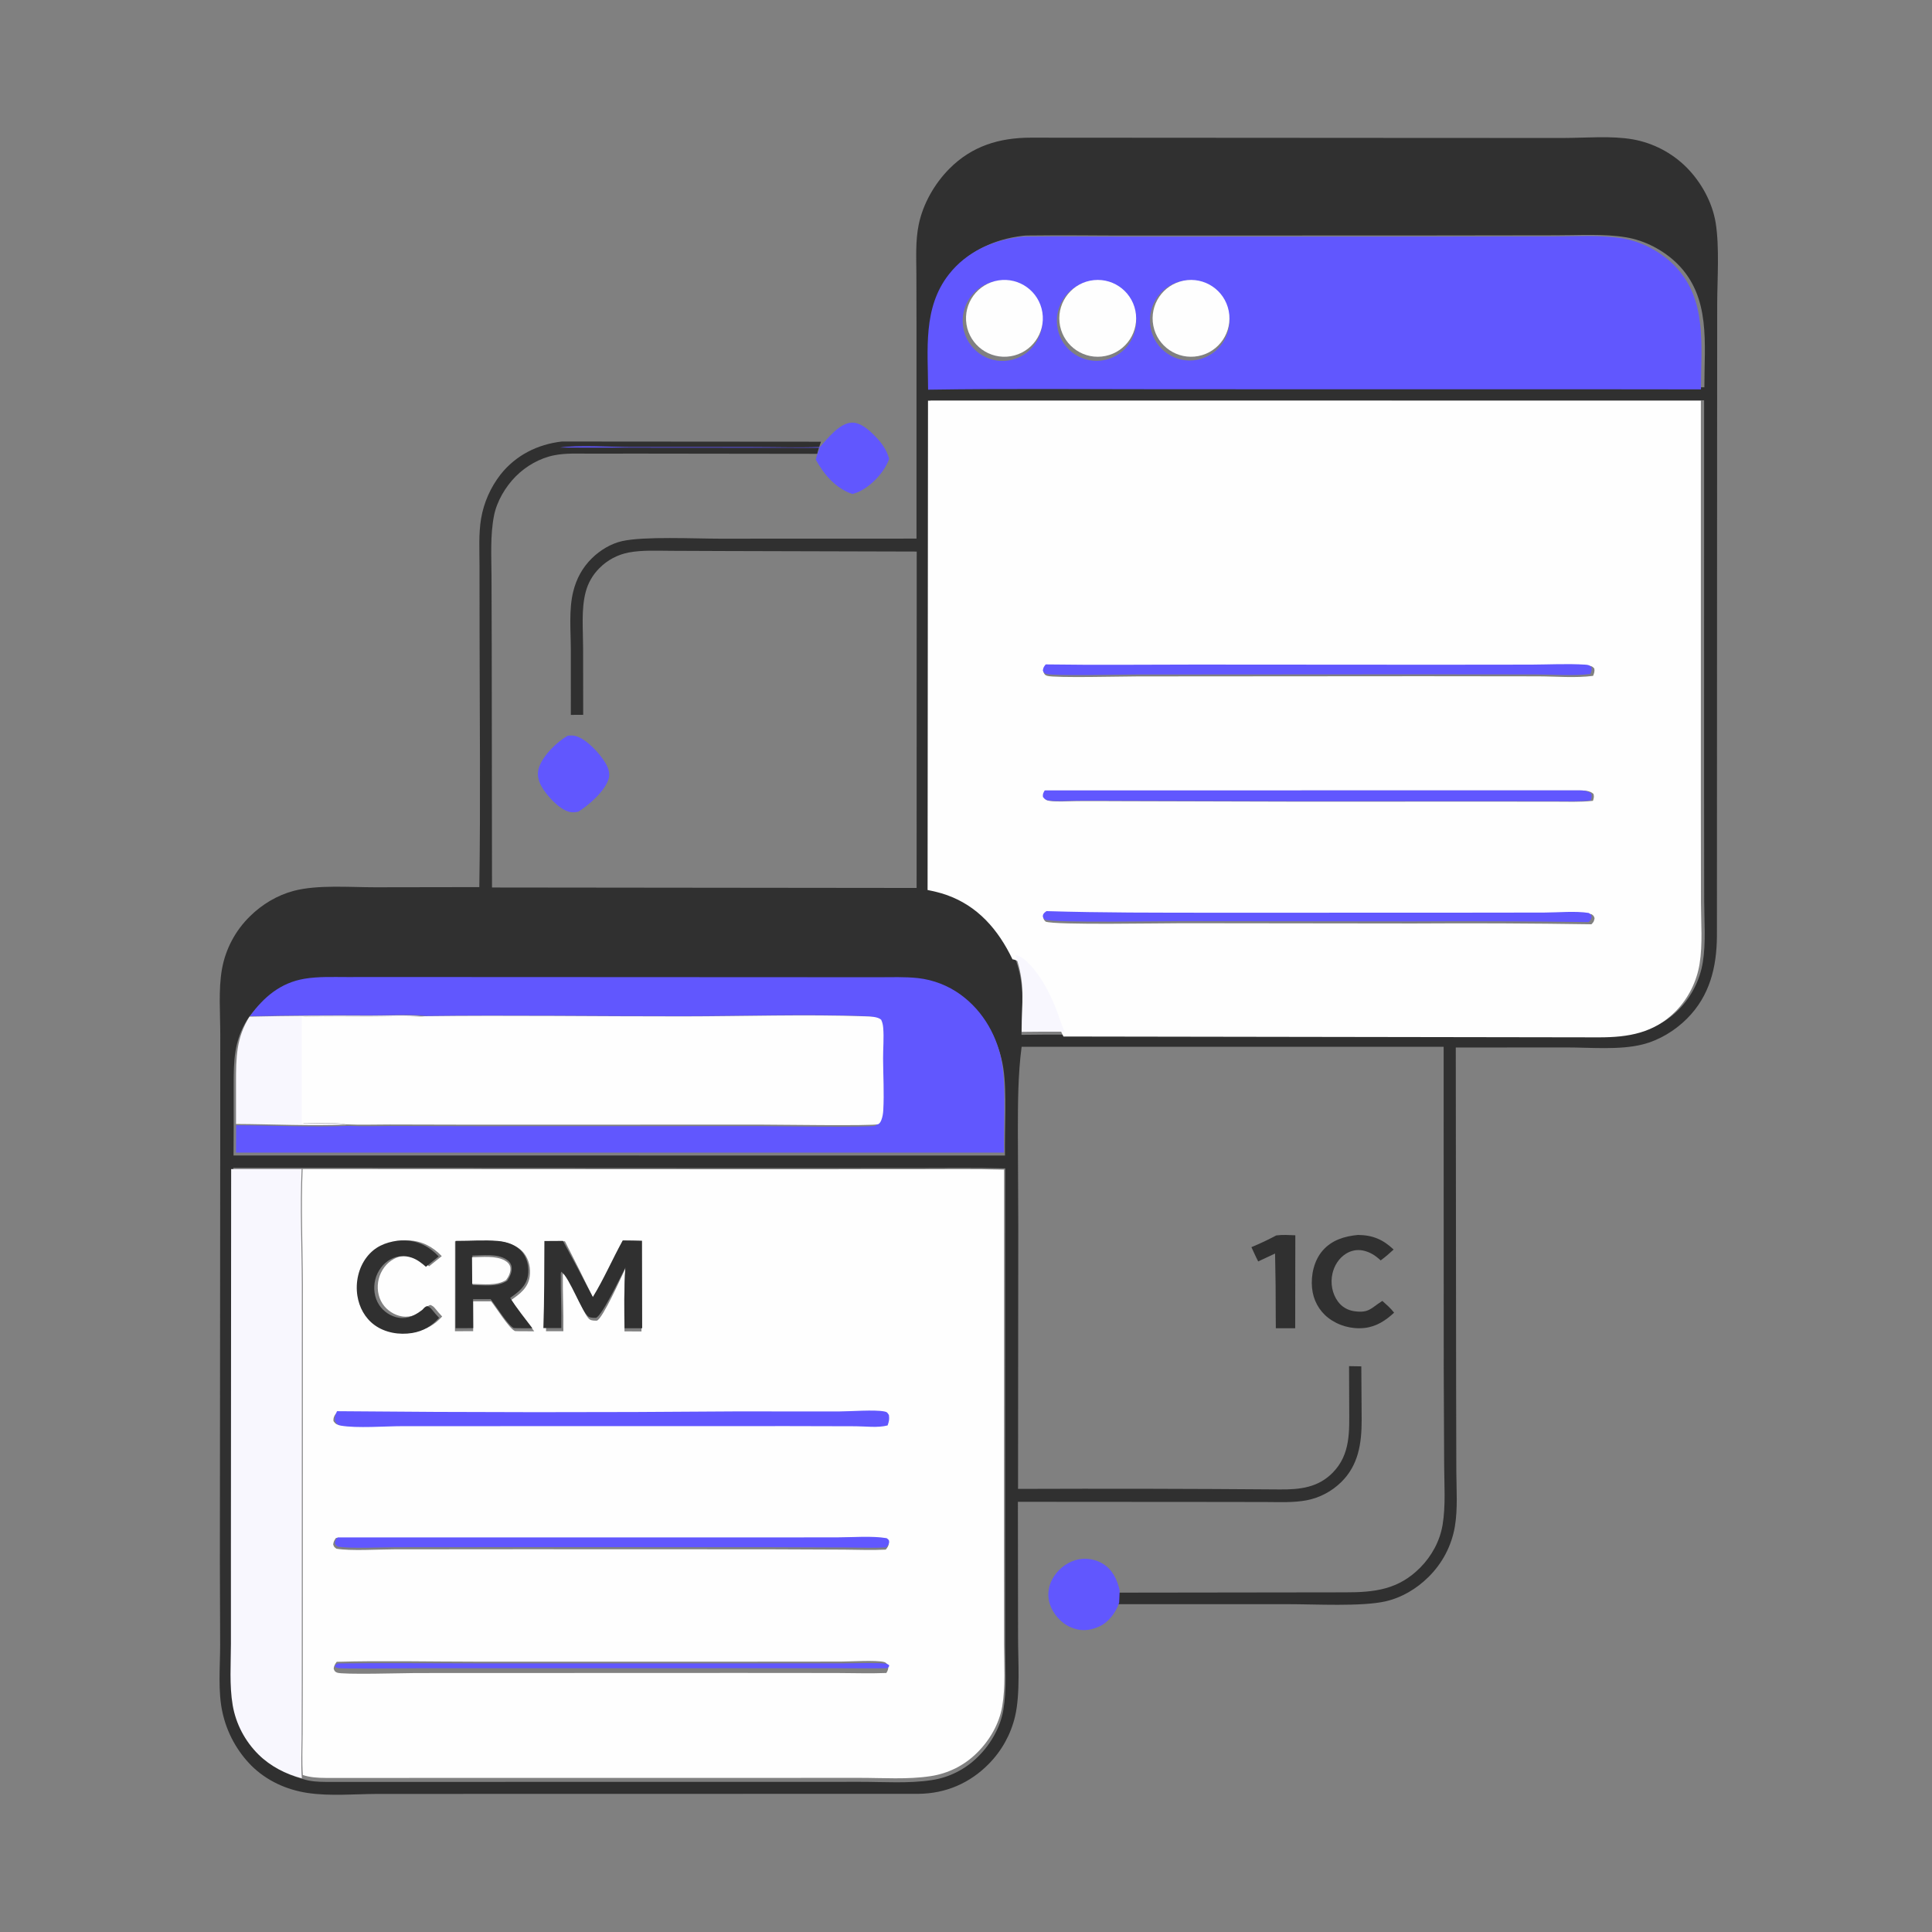
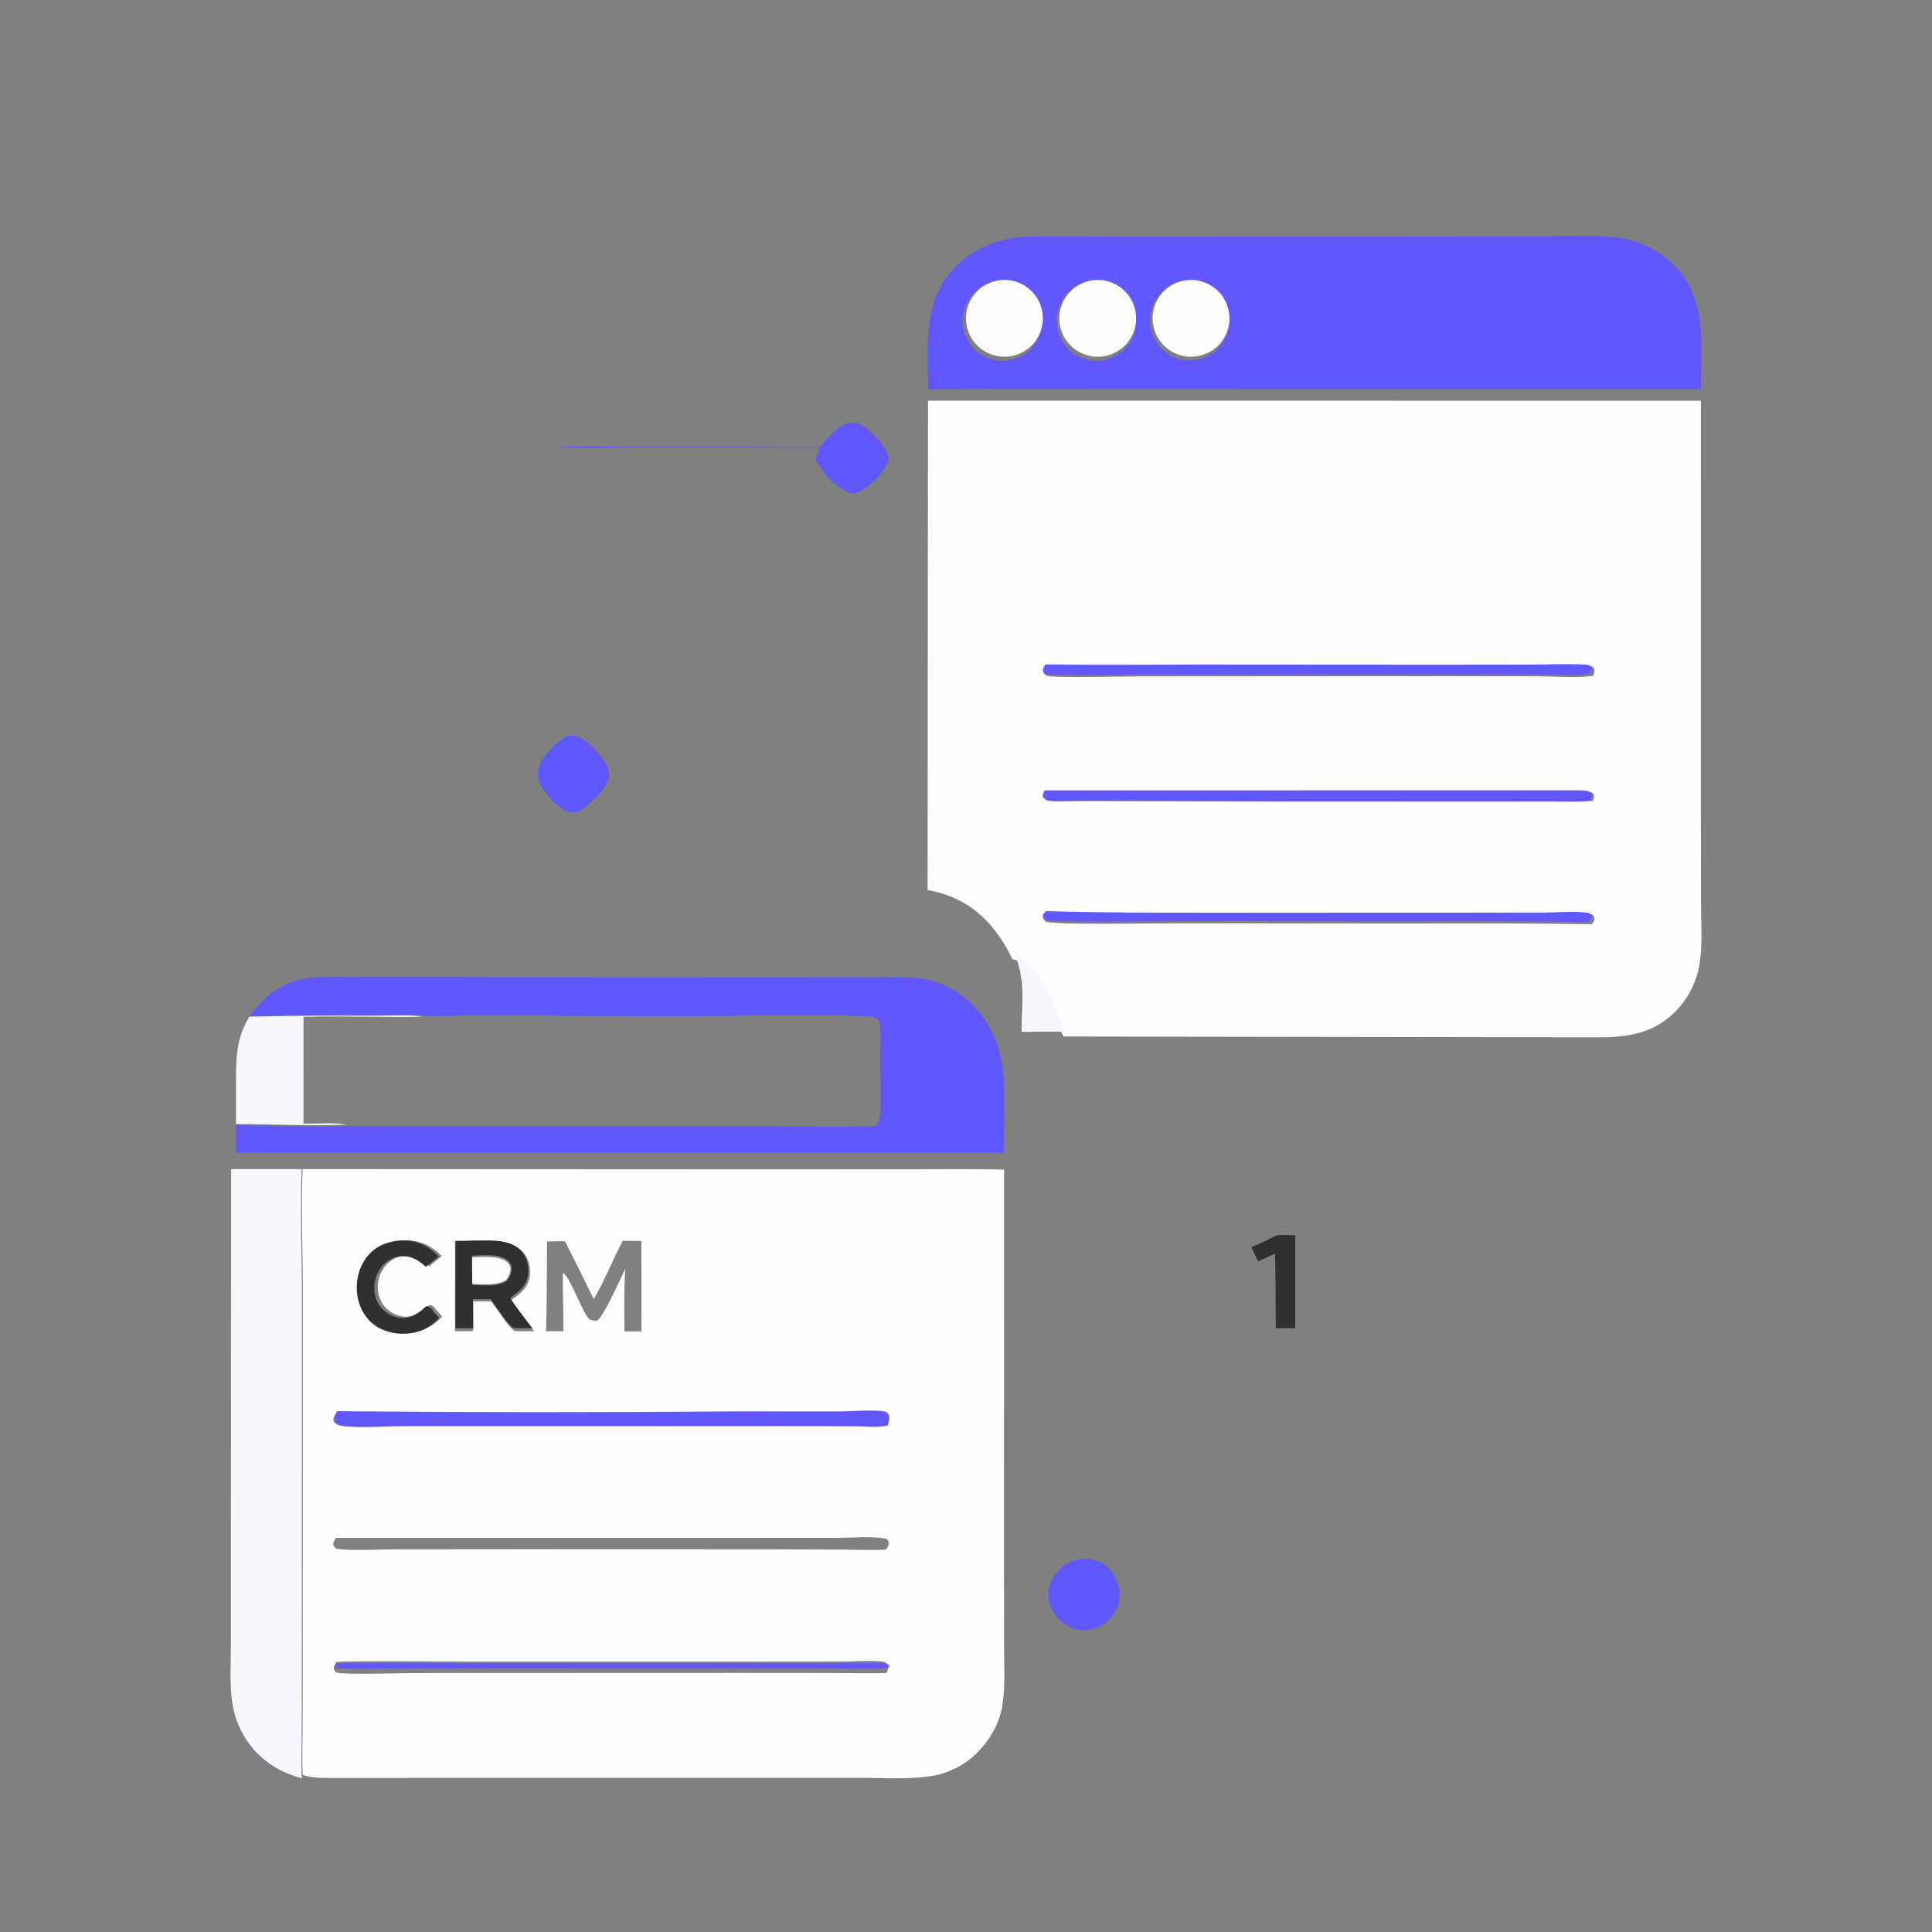
<svg xmlns="http://www.w3.org/2000/svg" width="352" height="352" viewBox="0 0 352 352" fill="none">
  <rect x="0" y="0" width="352" height="352" fill="#808080" stroke="none" />
-   <path d="M87.329 161.626C87.567 146.162 87.388 130.645 87.376 115.177L87.364 103.006C87.361 100.192 87.19 97.267 87.65 94.484C88.154 91.559 89.371 88.803 91.193 86.459C93.987 82.929 97.94 80.954 102.361 80.443L149.576 80.478C149.336 81.202 149.049 81.936 148.897 82.684L115.796 82.642L107.45 82.653C105.294 82.654 103.08 82.528 100.954 82.952C98.341 83.473 95.821 84.921 93.955 86.805C92.08 88.698 90.508 91.354 89.999 93.976C89.302 97.569 89.533 101.335 89.551 104.977L89.589 117.503L89.64 161.698L167.002 161.781L167.019 100.49L132.292 100.396L122.362 100.356C119.801 100.349 117.09 100.194 114.565 100.659C112.538 101.044 110.674 102.035 109.221 103.499C107.998 104.71 107.126 106.229 106.698 107.896C105.88 111.027 106.235 114.726 106.237 117.95L106.254 130.238L104.004 130.247L104.001 118.304C103.993 114.889 103.619 111.119 104.435 107.794C105.007 105.462 106.111 103.413 107.828 101.723C109.327 100.248 111.316 99.036 113.381 98.579C117.382 97.694 126.617 98.144 131.061 98.144L166.981 98.132L166.982 59.738L166.96 49.962C166.948 46.951 166.774 43.836 167.394 40.872C168.181 37.111 170.267 33.466 172.964 30.746C177.069 26.604 182.1 25.078 187.811 25.084L264.57 25.131L285.03 25.136C289.087 25.124 293.523 24.708 297.514 25.393C301.194 26.059 304.585 27.825 307.24 30.458C309.932 33.15 311.998 36.878 312.595 40.657C313.288 45.041 312.886 50.771 312.865 55.264L312.849 79.283L312.815 170.532C312.775 176.231 311.502 181.463 307.341 185.609C305.145 187.798 302.306 189.521 299.287 190.286C295.112 191.344 289.787 190.837 285.46 190.838L265.235 190.851L265.297 252.172L265.334 268.025C265.346 271.356 265.624 274.908 265.058 278.194C264.453 281.656 262.781 284.842 260.276 287.307C258.12 289.457 255.374 291.097 252.389 291.767C248.064 292.739 239.581 292.273 234.787 292.274L203.675 292.277L203.766 290.17L245.054 290.116C250.453 290.124 254.781 289.627 258.765 285.603C260.848 283.5 262.337 280.773 262.828 277.844C263.418 274.328 263.131 270.484 263.118 266.927L263.04 249.43L263.024 190.72L186.134 190.723C185.458 195.868 185.461 200.919 185.449 206.098L185.524 223.355L185.482 271.269C201.387 271.21 217.291 271.242 233.196 271.367C236.829 271.396 240.135 271.044 242.819 268.307C246.086 264.975 245.833 260.775 245.82 256.458L245.791 248.906L248.024 248.942L248.087 258.729C248.089 262.943 247.518 266.925 244.375 270.017C242.647 271.723 240.454 272.88 238.07 273.343C235.644 273.803 233.117 273.667 230.659 273.66L221.442 273.646L185.454 273.621L185.485 298.157C185.477 302.527 185.926 308.577 184.933 312.743C184.161 315.997 182.511 318.978 180.164 321.36C176.711 324.885 172.296 326.78 167.368 326.824L89.855 326.838L68.682 326.842C64.562 326.865 60.094 327.279 56.033 326.666C52.184 326.086 48.57 324.438 45.794 321.683C43.187 319.046 41.374 315.731 40.561 312.114C39.667 308.245 40.109 303.695 40.111 299.716L40.059 284.779L40.124 209.2L40.132 188.454C40.133 184.619 39.779 180.367 40.434 176.598C41.084 172.93 42.868 169.557 45.533 166.953C47.729 164.776 50.527 163.094 53.527 162.306C57.879 161.162 63.805 161.663 68.356 161.656L87.329 161.626ZM169.445 161.875C170.582 162.102 171.718 162.363 172.815 162.743C178.606 164.748 182.337 169.091 184.93 174.473C186.916 179.966 186.098 183.03 186.107 188.542C188.815 188.506 191.524 188.494 194.233 188.505L291.867 188.658C297.264 188.661 301.961 187.892 305.92 183.882C308.213 181.528 309.725 178.525 310.251 175.281C310.825 171.725 310.502 167.818 310.496 164.212L310.475 144.97L310.481 72.938L169.522 72.93L169.445 161.875ZM45.087 185.713C42.608 189.654 42.576 193.306 42.572 197.825L42.575 205.549L42.548 210.526L183.104 210.531C183.002 205.842 183.482 199.052 182.801 194.638C182.012 189.527 179.379 184.841 175.168 181.785C172.869 180.124 170.18 179.086 167.362 178.771C164.937 178.508 162.43 178.617 159.993 178.614L148.271 178.608L110.029 178.59L73.266 178.574L62.886 178.58C60.294 178.582 57.636 178.462 55.072 178.888C50.711 179.615 47.608 182.216 45.087 185.713ZM55.128 212.775L42.502 212.78L42.458 281.963L42.46 299.515C42.454 303.195 42.171 307.137 42.778 310.769C43.357 314.177 44.974 317.324 47.408 319.78C49.569 321.948 52.231 323.307 55.158 324.117C56.543 324.58 57.943 324.644 59.391 324.655L133.543 324.648L156.783 324.642C160.984 324.637 165.568 324.974 169.722 324.329C172.961 323.849 175.956 322.328 178.255 319.997C180.524 317.74 182.265 314.705 182.808 311.53C183.435 307.862 183.151 303.88 183.149 300.168L183.139 282.301L183.152 212.878C177.84 212.72 172.501 212.811 167.186 212.806L137.361 212.817L55.128 212.775ZM186.323 42.964C181.271 43.564 176.524 45.669 173.312 49.73C168.515 55.794 169.495 63.367 169.513 70.611C184.287 70.382 199.094 70.535 213.871 70.531L293.895 70.539L310.526 70.557C310.511 62.625 311.756 54.132 305.57 48.025C303.109 45.596 299.691 43.809 296.273 43.241C292.132 42.551 287.556 42.878 283.356 42.863L259.018 42.896L205.766 42.91C199.918 42.923 194.059 42.811 188.212 42.897C187.594 42.907 186.935 42.885 186.323 42.964Z" fill="#303030" />
  <path d="M169.094 71C169.076 63.708 168.097 56.083 172.887 49.978C176.096 45.89 180.836 43.77 185.88 43.166C186.492 43.087 187.15 43.109 187.767 43.1C193.605 43.013 199.456 43.126 205.296 43.113L258.472 43.098L282.775 43.065C286.969 43.08 291.539 42.751 295.675 43.445C299.088 44.018 302.5 45.816 304.958 48.262C311.135 54.41 309.892 62.96 309.907 70.946L293.3 70.928L213.389 70.92C198.633 70.924 183.847 70.77 169.094 71ZM181.532 51.22C177.562 51.845 174.852 55.602 175.486 59.602C176.12 63.601 179.857 66.32 183.822 65.667C187.768 65.017 190.449 61.273 189.818 57.294C189.187 53.314 185.482 50.598 181.532 51.22ZM199.067 51.209C195.087 51.61 192.187 55.192 192.594 59.203C193.002 63.213 196.564 66.127 200.541 65.706C204.504 65.285 207.382 61.712 206.976 57.717C206.57 53.721 203.032 50.81 199.067 51.209ZM215.359 51.21C211.437 51.989 208.882 55.823 209.649 59.778C210.415 63.733 214.214 66.315 218.138 65.549C222.073 64.782 224.643 60.941 223.874 56.977C223.106 53.012 219.291 50.428 215.359 51.21Z" fill="#6157FE" />
  <path d="M184.129 64.907C180.304 65.532 176.7 62.931 176.089 59.104C175.477 55.278 178.091 51.682 181.92 51.085C185.73 50.49 189.303 53.088 189.911 56.896C190.52 60.703 187.934 64.285 184.129 64.907Z" fill="#FEFEFE" />
  <path d="M200.732 64.961C196.881 65.366 193.432 62.566 193.037 58.714C192.642 54.861 195.451 51.42 199.304 51.035C203.144 50.652 206.57 53.448 206.963 57.286C207.357 61.124 204.569 64.557 200.732 64.961Z" fill="#FEFEFE" />
  <path d="M218.33 64.871C214.54 65.605 210.871 63.131 210.131 59.342C209.391 55.553 211.858 51.88 215.646 51.134C219.443 50.385 223.127 52.86 223.869 56.658C224.611 60.456 222.13 64.136 218.33 64.871Z" fill="#FEFEFE" />
  <path d="M184.469 174.781C181.879 169.386 178.152 165.034 172.366 163.024C171.27 162.643 170.136 162.381 169 162.154L169.077 73L309.889 73.008L309.884 145.209L309.904 164.496C309.91 168.111 310.233 172.027 309.66 175.591C309.134 178.843 307.624 181.853 305.333 184.213C301.379 188.232 296.686 189.002 291.295 189L193.762 188.847C193.175 187.795 192.814 186.471 192.377 185.336C191.351 182.67 190.109 180.139 188.35 177.877C187.486 176.764 185.918 174.962 184.469 174.781ZM190.646 121.235C190.281 121.734 190.203 121.842 190.122 122.482C190.324 122.866 190.361 123.001 190.809 123.136C192.185 123.55 204.596 123.241 207.306 123.238L259.089 123.202L280.194 123.226C283.422 123.232 287.072 123.564 290.255 123.138C290.443 122.643 290.574 122.329 290.471 121.787C290.104 121.368 289.841 121.318 289.288 121.281C286.067 121.065 282.72 121.258 279.486 121.276L261.996 121.297L217.997 121.267C208.884 121.275 199.758 121.381 190.646 121.235ZM190.477 144.029C190.221 144.48 190.082 144.714 190.154 145.257C190.486 145.695 190.704 145.852 191.259 145.924C192.772 146.12 194.458 145.966 195.992 145.958C198.79 145.946 201.588 145.949 204.385 145.967L235.587 146.055L271.853 146.049L283.181 146.056C285.51 146.054 287.918 146.163 290.231 145.906C290.377 145.377 290.464 145.201 290.33 144.657C289.655 143.983 288.488 144.017 287.588 144.019L190.477 144.029ZM190.783 166.198C190.467 166.469 190.182 166.641 190.125 167.093C190.073 167.51 190.265 167.653 190.522 167.923C192.345 168.568 211.533 168.2 215.43 168.205L257.535 168.254C268.341 168.185 279.148 168.233 289.952 168.397C290.377 167.962 290.401 167.896 290.525 167.298C290.379 166.854 290.359 166.842 289.978 166.569C287.578 166.138 284.34 166.482 281.843 166.488L263.99 166.512L221.247 166.52C211.107 166.507 200.916 166.543 190.783 166.198Z" fill="#FEFEFE" />
  <path d="M102 81.544C105.147 81.048 111.487 81.447 114.919 81.45L137.254 81.452C141.29 81.456 145.36 81.579 149.39 81.447C150.78 79.897 152.953 77.061 155.213 77.001C156.795 76.959 158.293 78.313 159.335 79.362C160.572 80.607 161.535 81.9 162 83.603C161.158 86.009 158.771 88.549 156.399 89.635C156.048 89.796 155.673 89.901 155.3 90C152.299 89.022 150.089 86.425 148.639 83.75C148.791 83.014 149.078 82.291 149.319 81.578L102 81.544Z" fill="#6157FE" />
  <path d="M289.75 122.8C286.578 123.193 282.942 122.887 279.726 122.881L258.702 122.86L207.119 122.893C204.419 122.895 192.056 123.18 190.685 122.798C190.238 122.674 190.201 122.55 190 122.198C190.081 121.609 190.159 121.509 190.522 121.051C199.599 121.185 208.69 121.088 217.768 121.08L261.598 121.108L279.021 121.089C282.243 121.072 285.577 120.895 288.786 121.093C289.336 121.127 289.599 121.173 289.964 121.558C290.066 122.057 289.936 122.346 289.75 122.8Z" fill="#6157FE" />
  <path d="M105.383 147.878C104.812 148.005 104.254 148.062 103.679 147.904C101.818 147.395 99.535 144.898 98.603 143.171C98.066 142.174 97.817 141.094 98.152 139.976C98.833 137.707 101.515 135.112 103.467 134.025C103.929 133.993 104.369 133.972 104.823 134.087C106.824 134.592 109.283 137.261 110.329 139.053C110.813 139.88 111.18 140.875 110.906 141.847C110.268 144.116 107.262 146.71 105.383 147.878Z" fill="#6157FE" />
  <path d="M289.835 145.833C287.528 146.083 285.127 145.977 282.804 145.98L271.505 145.973L235.333 145.979L204.212 145.893C201.422 145.875 198.632 145.872 195.842 145.885C194.312 145.892 192.63 146.041 191.12 145.851C190.567 145.781 190.349 145.629 190.019 145.203C189.947 144.676 190.085 144.448 190.341 144.01L287.199 144.001C288.096 143.999 289.26 143.966 289.933 144.621C290.068 145.149 289.981 145.32 289.835 145.833Z" fill="#6157FE" />
  <path d="M289.43 168C278.669 167.85 267.907 167.807 257.145 167.869L215.21 167.825C211.33 167.821 192.219 168.155 190.404 167.569C190.148 167.323 189.956 167.193 190.009 166.814C190.065 166.403 190.349 166.246 190.663 166C200.755 166.313 210.905 166.281 221.004 166.293L263.573 166.286L281.353 166.264C283.84 166.258 287.065 165.946 289.456 166.337C289.835 166.585 289.855 166.597 290 167C289.877 167.544 289.853 167.604 289.43 168Z" fill="#6157FE" />
  <path d="M185 174C186.403 174.179 187.921 175.968 188.759 177.073C190.462 179.319 191.665 181.832 192.659 184.478C193.082 185.605 193.432 186.92 194 187.964C191.379 187.952 188.759 187.965 186.138 188C186.129 182.515 186.921 179.466 185 174Z" fill="#F8F7FE" />
  <path d="M45.528 185.155C48.038 181.654 51.127 179.05 55.469 178.323C58.022 177.896 60.667 178.016 63.248 178.014L73.582 178.008L110.181 178.024L148.253 178.042L159.922 178.048C162.348 178.051 164.844 177.942 167.259 178.205C170.064 178.521 172.741 179.56 175.029 181.223C179.222 184.281 181.843 188.973 182.628 194.09C183.307 198.509 182.829 205.306 182.93 210L43 209.995L43.027 205.013C49.837 205.043 56.763 205.402 63.56 205.128C66.168 205.254 68.833 205.147 71.448 205.152L87.073 205.189L138.089 205.175C140.526 205.17 158.521 205.448 159.458 205.103C159.748 204.996 159.945 204.615 160.049 204.339C160.268 203.762 160.369 203.132 160.402 202.517C160.573 199.346 160.382 196.093 160.368 192.912C160.361 191.054 160.54 189.106 160.389 187.259C160.344 186.702 160.252 186.266 160.022 185.758C159.427 185.185 158.056 185.156 157.244 185.127C146.309 184.733 135.21 185.13 124.258 185.139C108.756 185.152 93.224 184.911 77.725 185.107C74.529 184.768 71.067 185.008 67.846 184.995C60.406 184.943 52.966 184.997 45.528 185.155Z" fill="#6157FE" />
  <path d="M43.002 204.786L43 197.169C43.003 192.713 43.035 189.112 45.453 185.227C52.741 185.071 60.031 185.018 67.32 185.069C70.476 185.082 73.868 184.846 77 185.18C74.702 185.372 72.337 185.272 70.03 185.267C65.126 185.255 60.201 185.133 55.299 185.254L55.296 204.716C57.789 204.761 60.69 204.461 63.12 204.899C56.461 205.169 49.675 204.815 43.002 204.786Z" fill="#F8F7FE" />
-   <path d="M55.003 185.226C60.059 185.105 65.137 185.227 70.195 185.239C72.575 185.244 75.014 185.344 77.384 185.152C93.045 184.959 108.74 185.196 124.405 185.183C135.472 185.174 146.687 184.784 157.737 185.171C158.557 185.2 159.943 185.228 160.544 185.792C160.777 186.292 160.869 186.721 160.915 187.269C161.067 189.087 160.887 191.004 160.894 192.832C160.908 195.963 161.102 199.164 160.928 202.285C160.895 202.89 160.793 203.51 160.572 204.078C160.466 204.35 160.267 204.724 159.974 204.829C159.028 205.169 140.844 204.895 138.381 204.9L86.829 204.915L71.041 204.878C68.398 204.873 65.705 204.979 63.069 204.854C60.563 204.417 57.571 204.716 55 204.672L55.003 185.226Z" fill="#FEFEFE" />
  <path d="M42.115 213.004L54.963 213C54.642 219.952 54.977 226.993 55 233.955L54.994 272.164L54.988 306.648L54.963 316.494C54.94 318.994 54.825 321.503 54.993 324C52.014 323.192 49.306 321.837 47.107 319.676C44.63 317.228 42.985 314.09 42.396 310.693C41.778 307.072 42.066 303.142 42.072 299.474L42.07 281.975L42.115 213.004Z" fill="#F8F7FE" />
  <path d="M55.136 213L137.226 213.041L166.999 213.03C172.304 213.036 177.634 212.945 182.937 213.102L182.924 281.936L182.935 299.651C182.936 303.331 183.219 307.28 182.594 310.916C182.052 314.065 180.314 317.074 178.049 319.311C175.754 321.623 172.764 323.131 169.53 323.607C165.384 324.246 160.807 323.912 156.614 323.917L133.415 323.923L59.391 323.931C57.946 323.919 56.548 323.856 55.166 323.397C55 320.914 55.113 318.418 55.136 315.931L55.16 306.139L55.166 271.843L55.172 233.842C55.15 226.917 54.821 219.914 55.136 213ZM73.023 226.04C70.785 226.35 68.903 227.142 67.476 228.965C65.962 230.899 65.39 233.509 65.772 235.912C66.1 237.977 67.136 239.887 68.851 241.133C70.783 242.537 73.362 242.951 75.698 242.573C77.707 242.248 79.207 241.331 80.561 239.859C80.123 239.385 79.692 238.92 79.295 238.41C79.028 238.067 78.818 237.934 78.427 237.748C77.986 237.868 77.872 238.063 77.562 238.388C76.278 239.373 74.957 240.101 73.272 239.844C71.849 239.627 70.485 238.734 69.701 237.539C68.834 236.219 68.622 234.537 69.004 233.019C69.389 231.487 70.395 230.105 71.804 229.352C72.974 228.728 74.318 228.652 75.572 229.068C76.598 229.409 77.374 230.024 78.176 230.714L80.489 228.862C78.879 227.159 76.843 226.073 74.447 226C73.974 225.986 73.495 225.99 73.023 226.04ZM113.46 226.059C111.637 229.57 110.153 233.276 108.186 236.704C106.472 233.166 104.718 229.647 102.926 226.147L99.66 226.17C99.627 231.625 99.659 237.091 99.48 242.543L102.642 242.543C102.701 239.115 102.508 235.697 102.542 232.273L102.635 231.937C104.078 233.011 106.278 239.603 107.425 240.385C107.788 240.632 108.333 240.623 108.748 240.616C109.844 240.207 113.189 232.655 113.921 231.163C113.672 234.939 113.733 238.789 113.776 242.574L116.875 242.576L116.848 226.117C115.72 226.096 114.589 226.059 113.46 226.059ZM82.898 226.163L82.891 242.544L86.21 242.529L86.186 237.095L89.481 237.1C90.436 238.278 92.75 242.033 93.832 242.518L94.568 242.541L97.332 242.551C95.924 240.682 94.397 238.829 93.153 236.849C94.741 235.74 96.196 234.657 96.505 232.611C96.723 231.166 96.395 229.494 95.474 228.333C94.374 226.947 92.57 226.318 90.851 226.173C88.235 225.951 85.526 226.174 82.898 226.163ZM61.15 257.602C60.853 258.081 60.709 258.327 60.753 258.916C61.078 259.37 61.248 259.536 61.818 259.612C64.803 260.009 69.942 259.689 73.123 259.688L97.705 259.686L143.538 259.678L155.73 259.701C157.563 259.704 159.805 259.945 161.58 259.586C161.834 259.031 161.92 258.753 161.823 258.146C161.528 257.783 161.485 257.716 160.992 257.641C159.172 257.366 154.833 257.633 152.765 257.636L133.542 257.632C109.411 257.784 85.28 257.774 61.15 257.602ZM61.216 280.203C60.91 280.629 60.785 280.852 60.702 281.385C60.85 281.847 60.908 281.867 61.299 282.167C63.916 282.611 68.947 282.282 71.813 282.279L95.644 282.26L139.919 282.275L153.767 282.332C156.289 282.346 158.863 282.467 161.379 282.331C161.686 281.966 161.918 281.642 161.927 281.14C161.934 280.72 161.751 280.613 161.467 280.361C158.783 279.838 155.176 280.192 152.368 280.192L133.554 280.198L61.216 280.203ZM61.34 302.774C61.048 303.193 60.869 303.474 60.79 303.994C60.934 304.417 60.947 304.522 61.381 304.733C62.258 305.159 73.661 304.823 75.728 304.819L134.686 304.798L152.453 304.812C155.453 304.817 158.494 304.926 161.491 304.809C161.778 304.31 161.866 304.106 161.839 303.532C161.631 303.173 161.492 302.916 161.058 302.805C159.607 302.435 154.919 302.726 153.237 302.731L135.105 302.746L86.403 302.744C78.068 302.743 69.67 302.539 61.34 302.774Z" fill="#FEFEFE" />
-   <path d="M254 239.163C252.457 240.582 250.81 241.697 248.622 241.947C246.238 242.202 243.847 241.534 241.978 240.092C240.257 238.738 239.263 236.808 239.051 234.694C238.813 232.332 239.403 229.627 241.026 227.794C242.676 225.93 244.983 225.221 247.427 225C250.141 225.029 251.993 225.85 253.912 227.659C253.152 228.369 252.391 229.023 251.548 229.642C250.628 228.764 249.605 228.098 248.311 227.835C247.23 227.616 246.142 227.846 245.221 228.423C243.923 229.238 243.088 230.608 242.763 232.044C242.376 233.76 242.695 235.675 243.759 237.125C244.481 238.109 245.513 238.718 246.754 238.896C249.398 239.275 249.789 238.342 251.724 237.104C251.77 237.075 251.818 237.05 251.865 237.023C252.619 237.704 253.383 238.36 254 239.163Z" fill="#303030" />
  <path d="M228 227.226C229.558 226.579 231.043 225.878 232.524 225.089C233.673 224.932 234.844 225.022 236 225.062L235.978 242L232.45 241.997L232.433 239.921C232.441 236.076 232.401 232.232 232.311 228.388L229.237 229.826C228.792 228.98 228.409 228.089 228 227.226Z" fill="#303030" />
  <path d="M80 240.104C78.636 241.602 77.128 242.534 75.105 242.865C72.754 243.25 70.159 242.828 68.214 241.4C66.489 240.133 65.446 238.19 65.115 236.089C64.731 233.645 65.306 230.99 66.831 229.023C68.266 227.17 70.16 226.364 72.414 226.048C72.888 225.997 73.37 225.993 73.847 226.007C76.257 226.082 78.307 227.186 79.928 228.918L77.599 230.802C76.792 230.101 76.011 229.475 74.979 229.128C73.717 228.705 72.364 228.782 71.186 229.417C69.768 230.183 68.756 231.589 68.368 233.147C67.984 234.691 68.197 236.402 69.069 237.745C69.859 238.96 71.231 239.868 72.664 240.089C74.36 240.35 75.689 239.61 76.981 238.608C77.293 238.278 77.408 238.08 77.852 237.957C78.245 238.146 78.457 238.281 78.726 238.631C79.125 239.149 79.559 239.622 80 240.104Z" fill="#303030" />
-   <path d="M108.009 236.312C110.044 232.991 111.579 229.401 113.466 226C114.634 226 115.804 226.036 116.972 226.056L117 242L113.793 241.998C113.748 238.332 113.686 234.602 113.943 230.944C113.185 232.389 109.724 239.706 108.59 240.101C108.161 240.108 107.596 240.118 107.221 239.878C106.034 239.12 103.757 232.735 102.265 231.694L102.168 232.02C102.133 235.337 102.332 238.648 102.271 241.968L99 241.969C99.185 236.687 99.152 231.392 99.186 226.108L102.565 226.086C104.42 229.476 106.235 232.885 108.009 236.312Z" fill="#303030" />
  <path d="M83 241.993L83.007 226.086C85.554 226.097 88.181 225.881 90.717 226.096C92.383 226.237 94.133 226.848 95.199 228.193C96.092 229.321 96.41 230.944 96.199 232.348C95.899 234.334 94.489 235.387 92.949 236.463C94.155 238.386 95.636 240.186 97 242L94.321 241.991L93.607 241.968C92.558 241.497 90.315 237.851 89.389 236.707L86.195 236.702L86.217 241.979L83 241.993ZM86.069 228.758L86.104 234.117C88.138 234.158 90.652 234.526 92.412 233.347C92.908 232.637 93.329 231.704 93.208 230.815C93.123 230.184 92.713 229.738 92.188 229.415C90.524 228.39 87.956 228.727 86.069 228.758Z" fill="#303030" />
  <path d="M86.035 233.922L86 229.07C87.844 229.042 90.356 228.737 91.983 229.665C92.496 229.958 92.896 230.361 92.98 230.932C93.097 231.737 92.686 232.582 92.201 233.224C90.48 234.292 88.023 233.959 86.035 233.922Z" fill="#FEFEFE" />
  <path d="M161.718 259.705C159.946 260.175 157.706 259.861 155.875 259.857L143.697 259.827L97.917 259.836L73.363 259.84C70.186 259.84 65.053 260.259 62.071 259.74C61.502 259.641 61.333 259.423 61.008 258.83C60.964 258.06 61.108 257.738 61.404 257.112C85.507 257.337 109.61 257.35 133.713 257.151L152.913 257.155C154.979 257.152 159.314 256.803 161.132 257.162C161.624 257.26 161.667 257.348 161.961 257.822C162.058 258.616 161.972 258.98 161.718 259.705Z" fill="#6157FE" />
-   <path d="M161.453 281.942C158.943 282.059 156.374 281.954 153.859 281.943L140.041 281.893L95.864 281.88L72.086 281.897C69.227 281.899 64.206 282.182 61.595 281.8C61.205 281.542 61.147 281.525 61 281.128C61.083 280.668 61.207 280.477 61.512 280.11L133.691 280.106L152.462 280.101C155.264 280.101 158.863 279.796 161.541 280.246C161.825 280.463 162.007 280.555 162 280.917C161.991 281.348 161.76 281.627 161.453 281.942Z" fill="#6157FE" />
  <path d="M203.906 291.997L203.862 292.125C203.248 293.857 201.957 295.587 200.268 296.342C198.437 297.16 196.8 297.247 194.953 296.425C193.316 295.696 191.873 294.047 191.296 292.327C190.784 290.802 190.949 289.187 191.691 287.773C192.606 286.058 194.152 284.785 195.987 284.234C197.599 283.765 199.451 284.011 200.895 284.879C202.7 285.965 203.537 287.766 204 289.771L203.906 291.997Z" fill="#6157FE" />
  <path d="M161.647 303.94C158.652 303.99 155.613 303.944 152.614 303.941L134.857 303.935L75.929 303.944C73.864 303.946 62.467 304.09 61.591 303.907C61.157 303.817 61.143 303.772 61 303.59C61.078 303.367 61.258 303.247 61.549 303.067C69.875 302.966 78.269 303.054 86.599 303.054L135.275 303.055L153.398 303.049C155.08 303.046 159.765 302.922 161.215 303.081C161.649 303.128 161.787 303.238 161.995 303.392C162.022 303.639 161.935 303.726 161.647 303.94Z" fill="#6157FE" />
</svg>